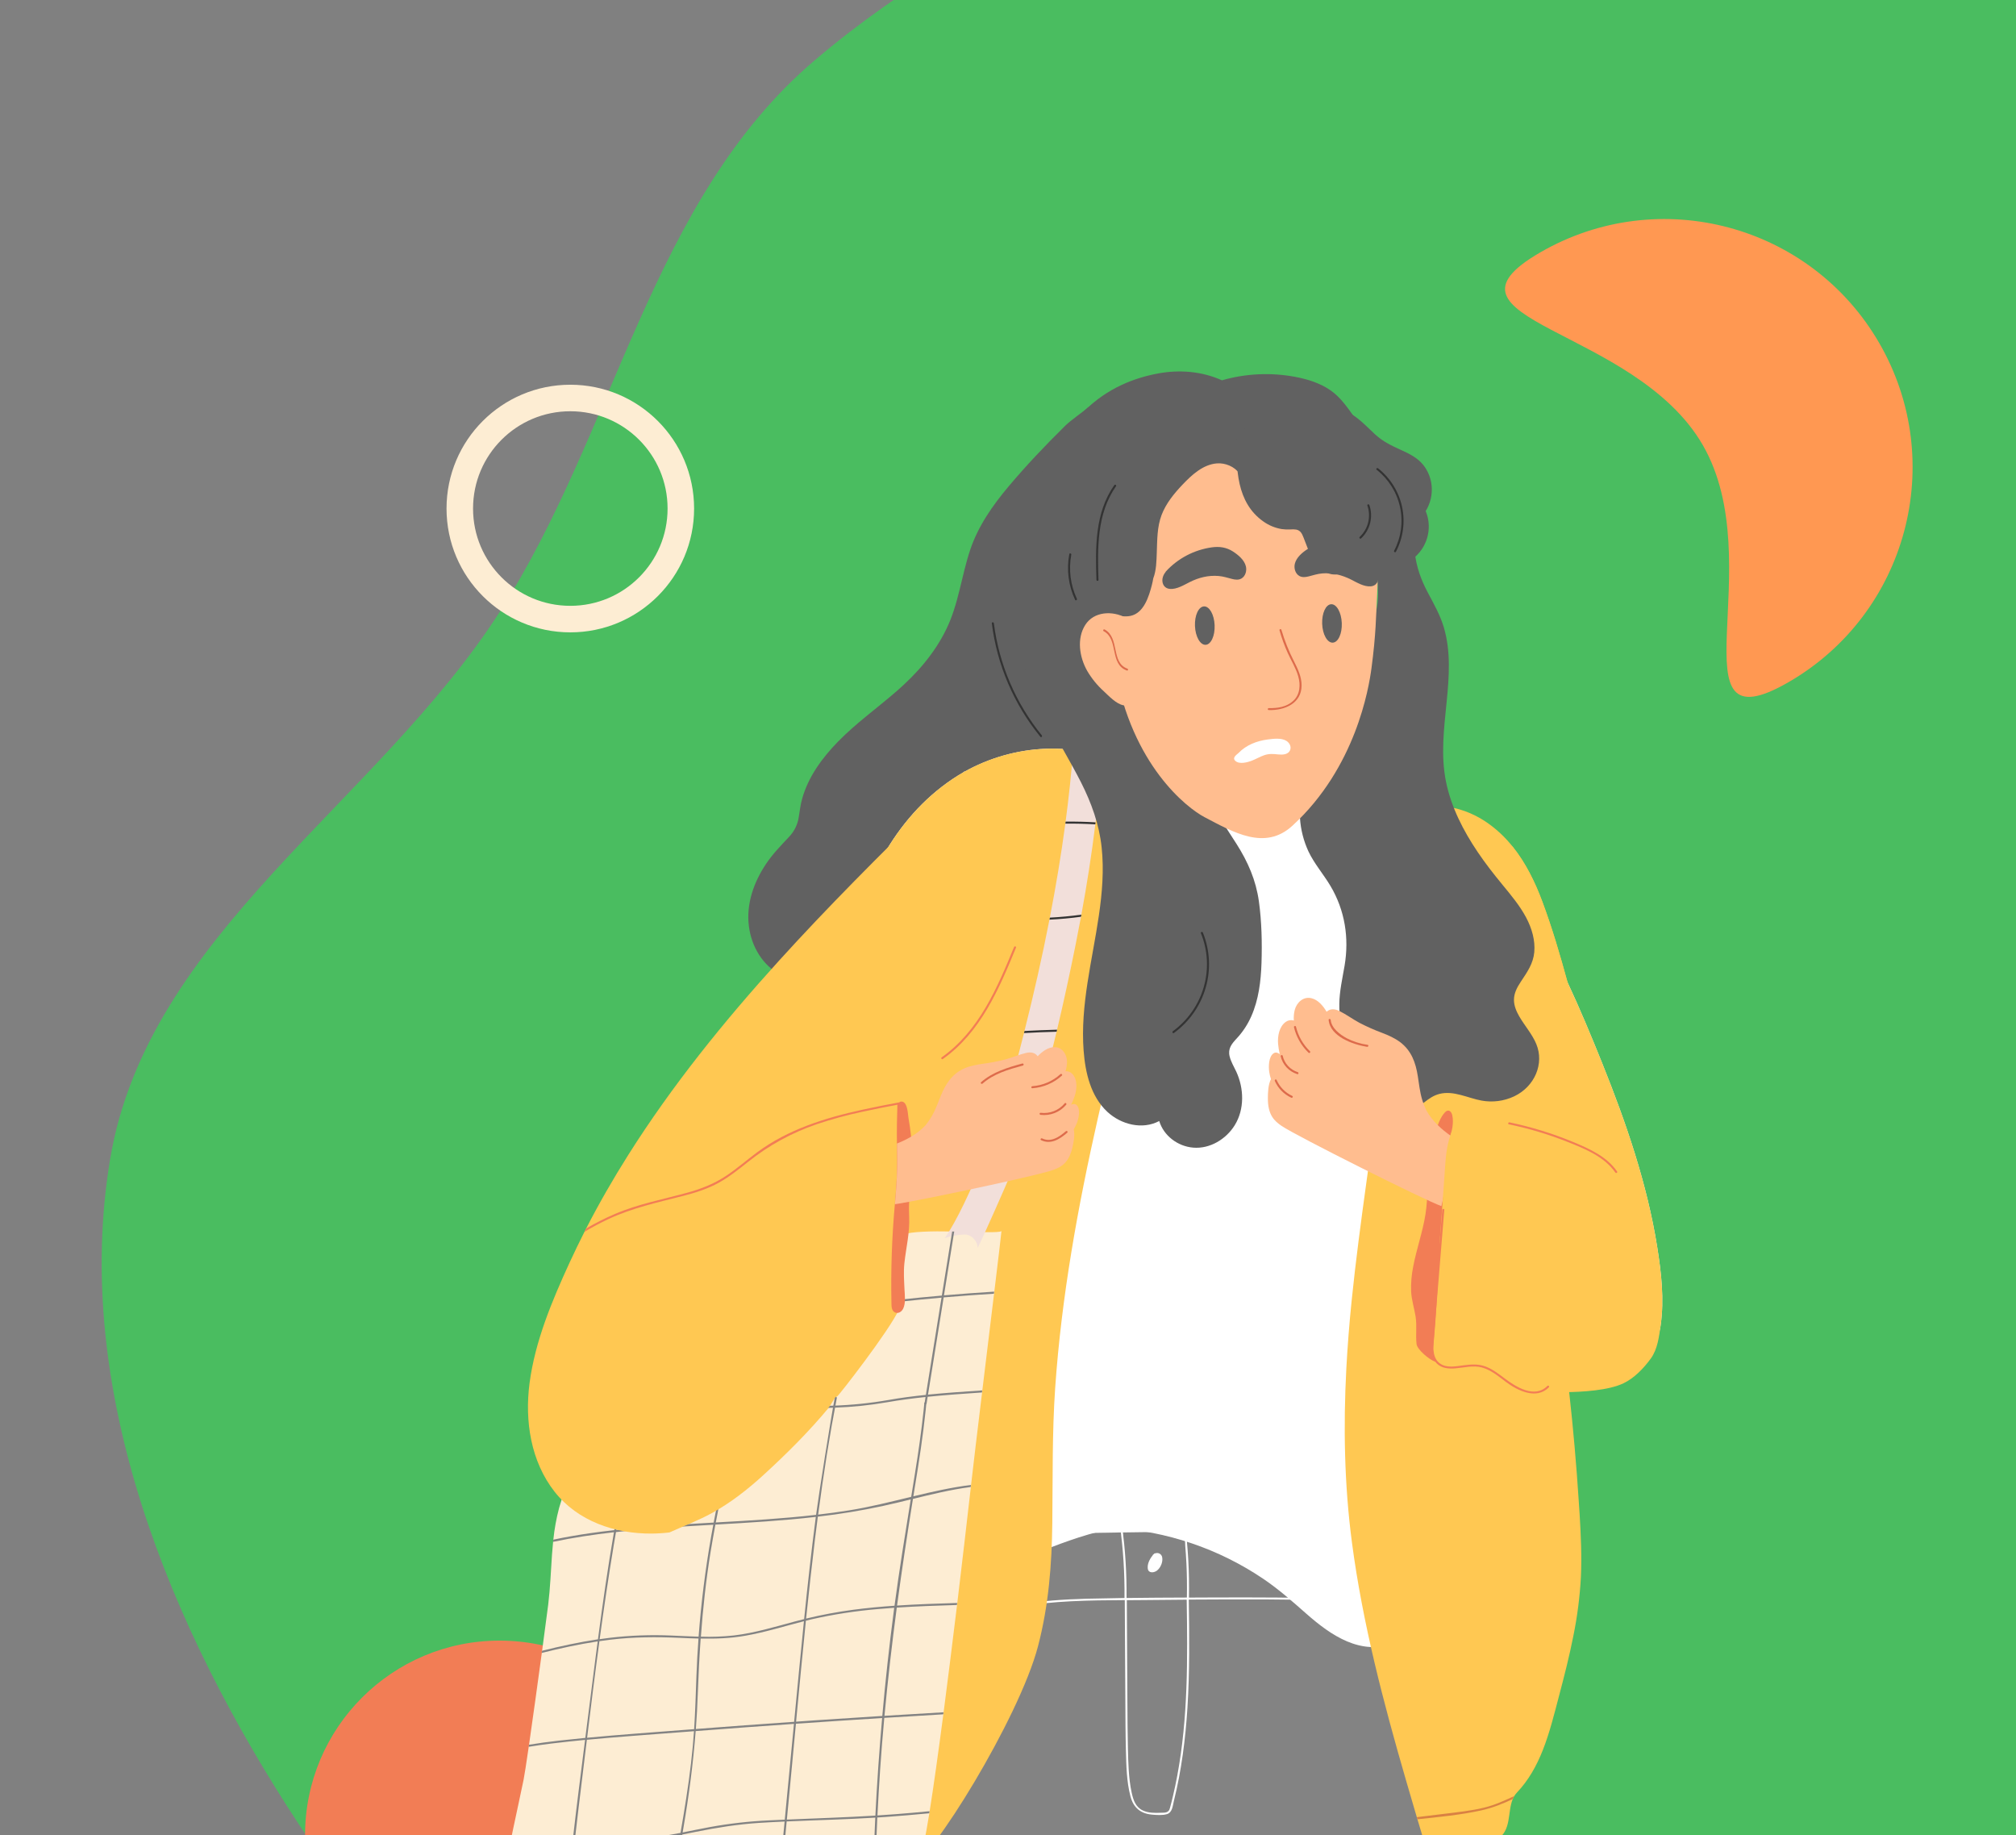
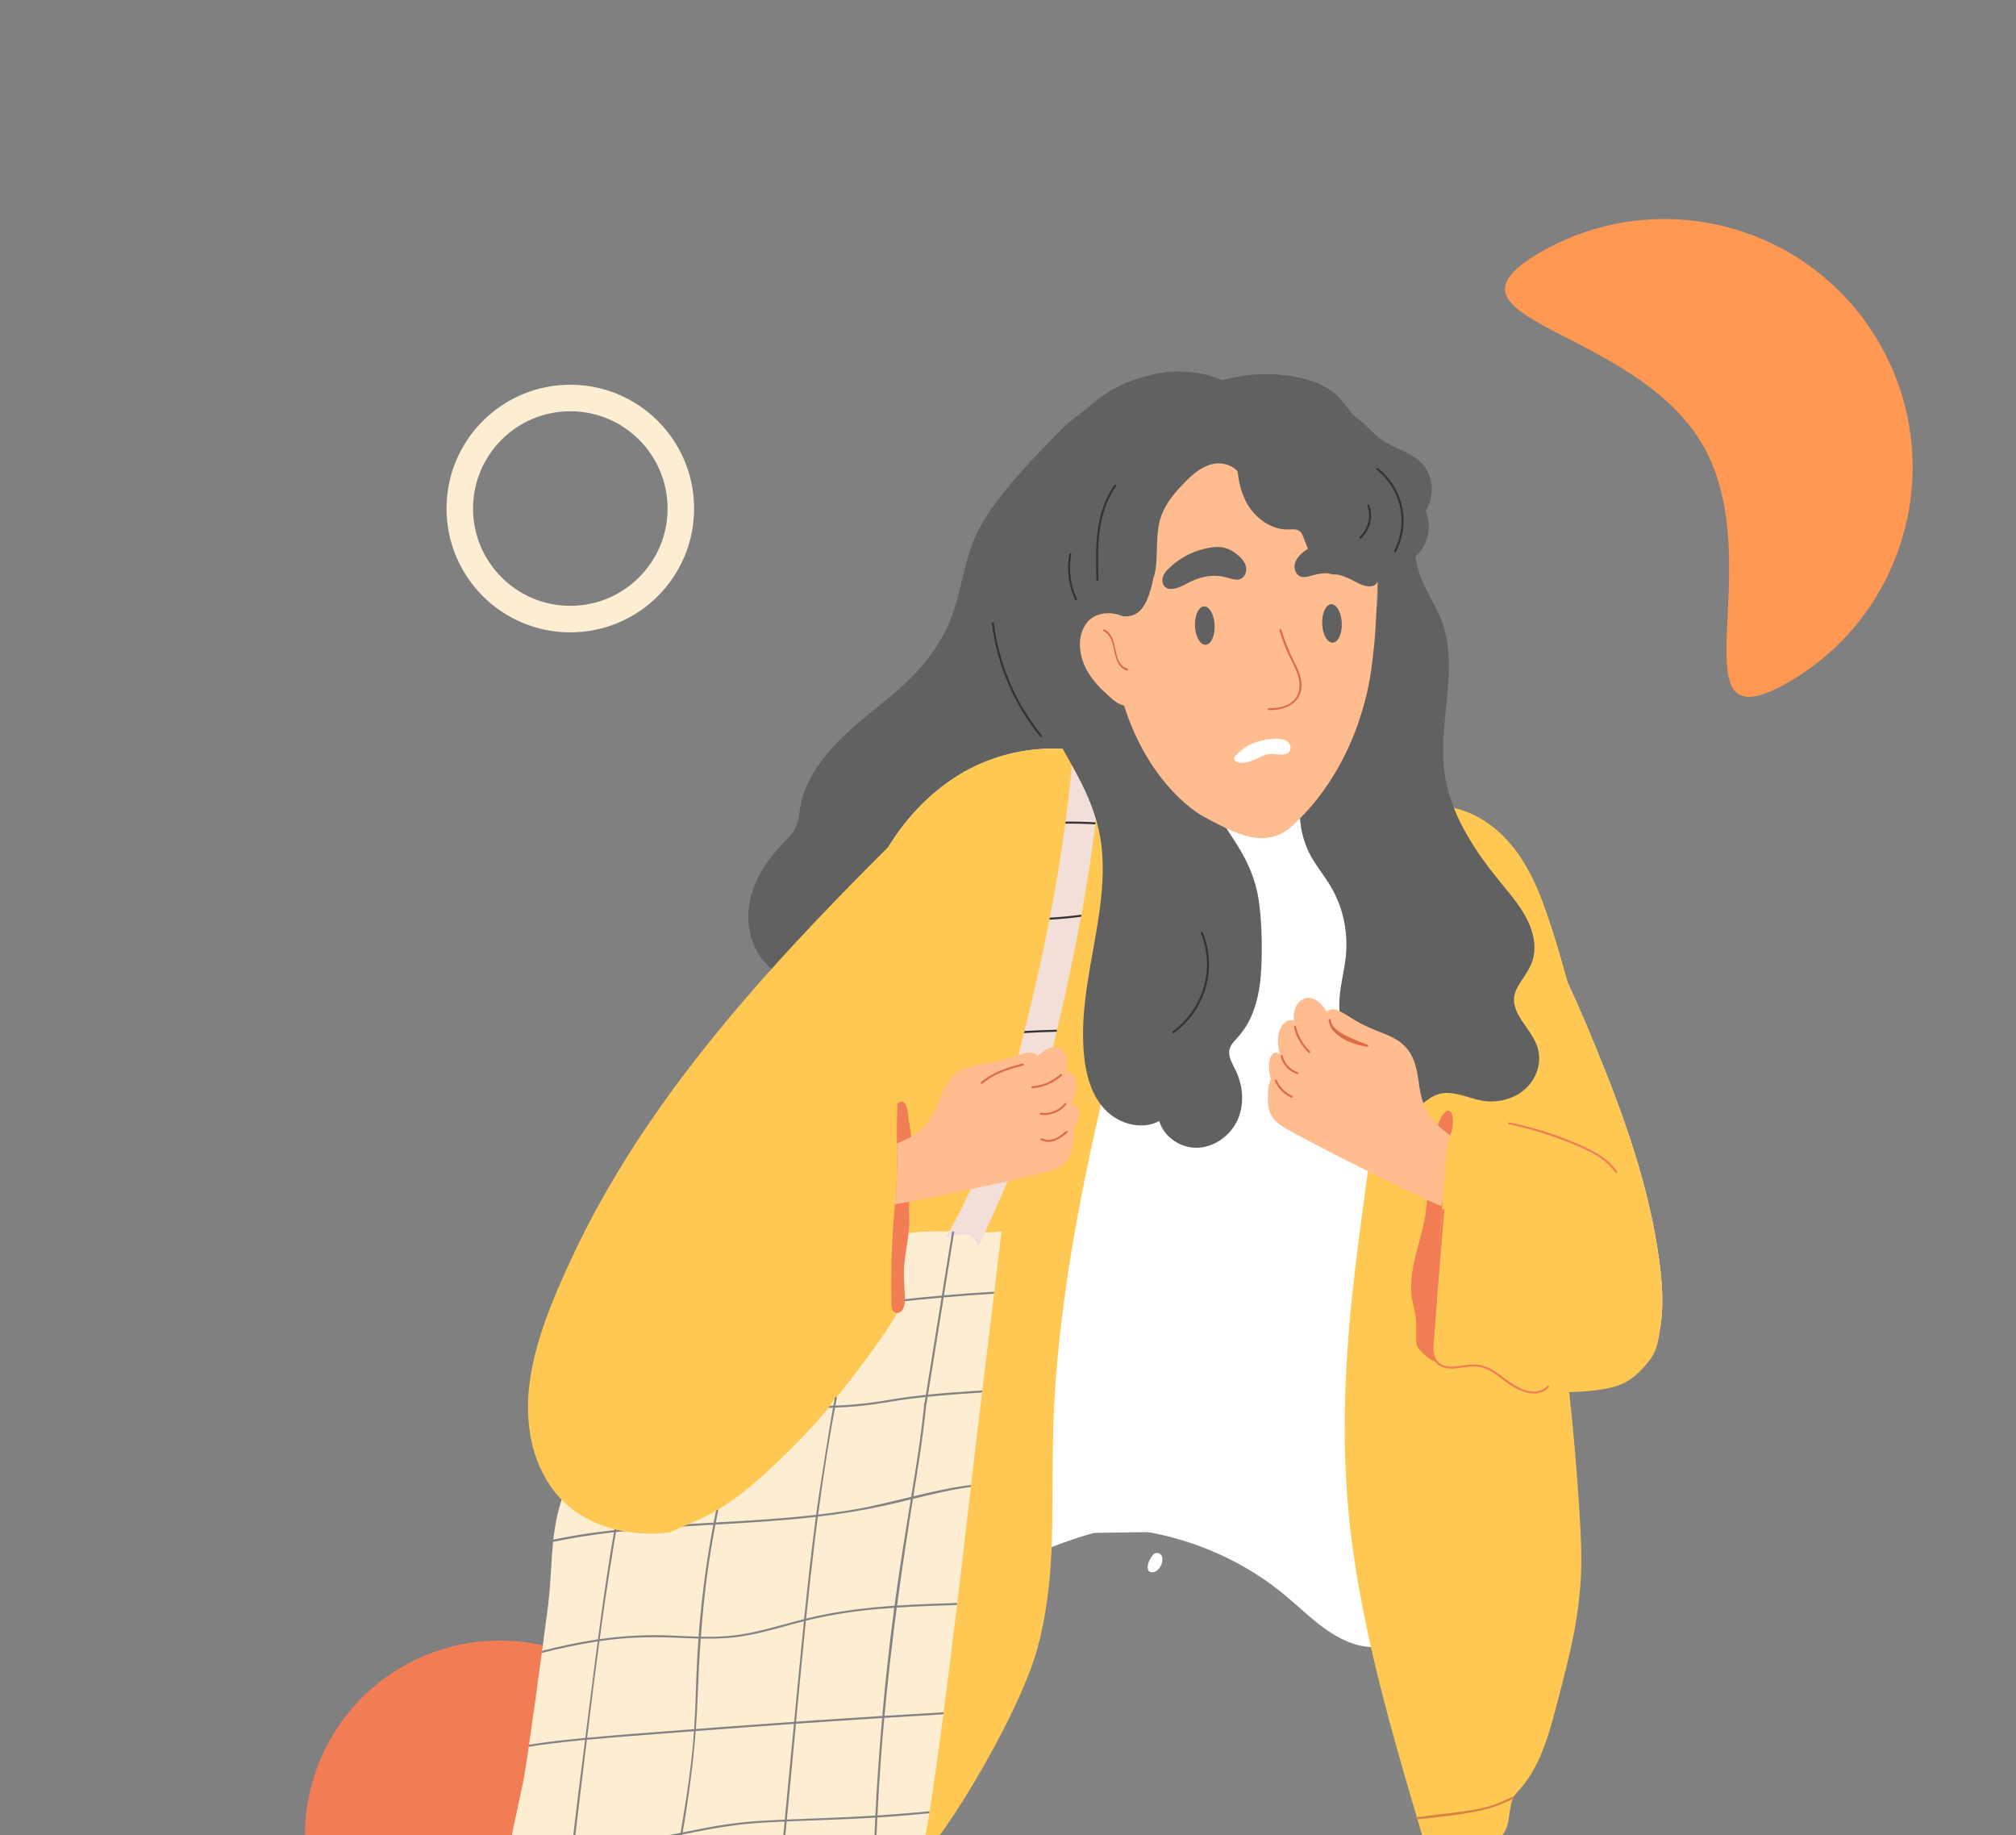
<svg xmlns="http://www.w3.org/2000/svg" width="456" height="415" viewBox="0 0 456 415" fill="none">
  <rect x="0" y="0" width="456" height="415" fill="#808080" stroke="none" />
-   <path fill-rule="evenodd" clip-rule="evenodd" d="M327.801 -44.082C383.089 -49.843 439.93 -43.025 489.665 -18.2C540.901 7.376 593.675 43.756 612.275 97.916C630.596 151.265 580.693 205.995 585.946 262.157C592.017 327.054 662.458 382.42 644.755 445.15C627.679 505.661 562.752 549.685 501.194 562.482C441.145 574.966 388.22 521.585 327.801 511.042C280.465 502.782 231.082 524.532 186.147 507.508C137.937 489.243 95.834 455.513 67.52 412.43C38.429 368.165 16.215 314.408 24.906 262.157C33.371 211.266 85.28 181.644 113.131 138.217C139.401 97.256 147.214 45.113 184.305 13.615C224.282 -20.334 275.636 -38.647 327.801 -44.082Z" fill="#4ABD60" />
  <path d="M157 415C157 439.301 137.301 459 113 459C88.7 459 69 439.301 69 415C69 390.699 88.7 371 113 371C137.301 371 157 390.699 157 415Z" fill="#F27D55" />
  <g clip-path="url(#clip0)">
    <path d="M245.039 97.21C245.487 96.176 245.914 95.134 246.321 94.085C245.758 93.655 246.592 92.638 246.18 92.064C244.848 93.251 242.226 95.007 240.966 96.252C236.505 100.654 232.158 105.21 228.124 110.008C224.51 114.307 221.249 118.969 219.455 124.316C217.452 130.292 216.835 136.557 214.044 142.285C211.359 147.792 207.375 152.336 202.761 156.342C198.387 160.14 193.638 163.532 189.58 167.676C185.981 171.354 182.801 175.681 181.419 180.689C181.054 182.015 180.9 183.356 180.681 184.708C180.444 186.408 179.674 187.992 178.48 189.237C176.643 191.206 174.788 193.091 173.291 195.333C170.498 199.485 168.745 204.435 169.394 209.465C169.989 214.08 172.52 218.439 176.812 220.562C181.591 222.927 187.326 222.377 192.311 221.037C200.047 218.954 206.932 214.531 212.004 208.386C213.742 206.301 215.325 204.087 217.183 202.103C219.071 200.052 221.362 198.404 223.917 197.261C226.432 196.139 229.093 195.363 231.574 194.155C233.891 193.026 235.877 191.492 237.389 189.403C238.931 187.268 239.932 184.792 240.738 182.309C242.585 176.614 243.871 170.41 242.6 164.469C241.47 159.169 238.407 154.582 235.901 149.853C234.508 147.227 233.274 144.514 232.582 141.619C231.87 138.519 231.651 135.329 231.93 132.162C232.927 119.467 240.106 108.606 245.039 97.21Z" fill="#616161" />
    <path d="M250.025 183.357C250.009 183.253 249.992 183.152 249.972 183.051C249.953 182.95 249.951 182.914 249.938 182.836C249.59 180.876 249.216 178.922 248.815 176.973C248.756 176.691 248.324 176.81 248.38 177.091C248.621 178.266 248.852 179.444 249.073 180.625C246.953 176.908 241.966 174.699 237.704 175.01C229.849 175.582 224.429 183.028 220.761 189.121C215.797 197.355 211.878 206.162 209.091 215.344C206.222 224.801 205.281 234.813 201.61 244.021C198.08 252.875 191.996 260.378 186.583 268.14C181.276 275.768 176.795 283.926 173.213 292.482C165.843 310.028 161.996 328.828 159.962 347.661C157.699 368.672 157.636 389.826 157.013 410.923C156.937 413.522 156.85 416.12 156.752 418.717C156.752 418.774 156.775 418.828 156.816 418.868C156.856 418.909 156.912 418.931 156.969 418.931C162.334 418.471 167.737 418.745 173.026 419.744C177.848 420.664 182.482 422.564 187.384 423.05C192.511 423.557 197.594 422.08 202.523 420.935C207.845 419.699 220.73 421.9 226.054 420.664C232.021 419.278 230.423 414.454 236.392 413.068C236.429 413.058 236.464 413.039 236.491 413.012C236.519 412.984 236.538 412.95 236.548 412.913C238.857 397.811 236.094 382.665 233.627 367.776C232.341 360.016 231.115 352.227 230.718 344.364C230.284 336.548 230.935 328.71 232.653 321.069C234.424 313.331 237.106 305.828 239.722 298.335C242.337 290.842 244.748 283.334 246.673 275.652C250.467 260.467 252.651 244.931 253.189 229.298C253.731 213.917 252.671 198.522 250.025 183.357Z" fill="#9D7372" />
    <path d="M371.734 306.397C373.867 303.409 375.111 303.304 375.628 299.654C376.456 293.778 375.772 287.794 374.842 281.971C373.706 274.843 371.949 267.83 369.811 260.939C367.674 254.048 365.13 247.221 362.426 240.496C359.949 234.342 357.401 228.208 354.586 222.194C354.352 221.678 354.11 221.166 353.867 220.655C347.924 208.178 345.133 197.957 335.492 187.969C335.072 187.747 334.631 187.566 334.176 187.427C333.34 187.128 332.258 186.765 331.378 186.453C330.542 186.165 329.886 185.916 329.793 185.822C329.94 185.768 330.092 185.716 330.244 185.658C330.509 185.559 330.394 185.129 330.125 185.228C329.908 185.314 329.675 185.394 329.445 185.473C328.637 184.654 327.814 183.846 326.984 183.051C326.767 182.851 326.458 183.167 326.665 183.363C327.447 184.113 328.218 184.874 328.978 185.643C324.261 187.337 319.425 188.685 314.509 189.678L313.64 189.852L313.143 189.946C300.986 192.244 288.511 192.36 276.313 190.288C268.477 188.945 260.975 186.464 253.437 184.055C252.331 183.709 251.23 183.358 250.127 183.014C241.846 180.45 232.858 177.907 224.093 178.814C219.879 179.244 215.719 180.646 212.58 183.53C213.349 182.365 214.111 181.202 214.885 180.037C216.043 178.289 217.21 176.545 218.384 174.804C218.404 174.77 218.414 174.732 218.413 174.693C218.413 174.654 218.402 174.616 218.381 174.583C218.36 174.549 218.331 174.522 218.296 174.505C218.261 174.487 218.221 174.479 218.182 174.481C218.145 174.481 218.109 174.49 218.077 174.508C218.044 174.526 218.017 174.551 217.997 174.582C215.495 178.308 213.015 182.048 210.558 185.802C210.26 186.209 209.986 186.633 209.737 187.07C203.12 197.211 205.531 183.56 199.805 193.448C199.725 193.581 199.649 193.718 199.573 193.858C191.179 208.732 174.616 248.668 168.727 264.703C165.777 272.682 163.289 280.822 161.274 289.081C160.261 293.255 159.388 297.457 158.655 301.687C157.914 305.954 157.271 310.263 157.217 314.601C157.113 322.184 159.096 329.999 164.976 335.235C167.402 337.385 170.38 338.956 173.628 339.409C177.801 339.996 181.934 338.739 185.74 337.157C188.399 336.055 191.021 334.858 193.606 333.565C195.084 332.836 196.549 332.073 198 331.276C208.653 325.427 218.508 318.256 227.325 309.937C228.806 308.543 230.259 307.115 231.682 305.653V305.64C238.87 313.614 248.795 319.082 259.411 321.139C265.983 322.443 272.76 322.345 279.291 320.851C287.389 318.962 294.852 315.1 301.986 310.964C302.83 310.477 303.67 309.982 304.506 309.479C311.901 305.049 319.02 300.182 325.824 294.904C329.323 299.633 333.029 301.122 337.495 305.167C341.961 309.212 347.118 312.308 353.385 313.228C354.278 313.36 355.178 313.441 356.081 313.47C360.425 313.627 364.841 312.596 368.336 309.92L371.734 306.397Z" fill="#FAF3F3" />
    <path d="M343.48 208.44C343.337 203.866 342.487 199.283 340.384 195.171C338.853 192.211 336.742 189.581 334.176 187.434C333.929 187.219 333.683 187.021 333.427 186.819C327.562 182.193 320.029 179.913 312.604 179.485C308.761 179.268 304.905 179.557 301.139 180.345C295.774 181.46 290.474 183.332 284.93 183.244C275.661 183.096 267.77 177.286 258.748 176.007C258.69 176.007 258.635 175.992 258.581 175.984C257.412 175.084 256.178 174.27 254.888 173.548C243.701 167.253 229.3 168.267 218.178 174.505C218.115 174.535 218.056 174.571 217.993 174.606C217.113 175.109 216.252 175.643 215.411 176.207C208.79 180.661 203.642 186.658 199.805 193.448C199.725 193.581 199.649 193.718 199.573 193.858C195.481 201.241 192.92 209.549 191.692 217.809C188.755 237.626 192.542 257.519 194.757 277.204C195.906 287.417 196.297 278.025 196.137 288.303C196.113 289.743 196.087 291.179 196.058 292.623C195.65 296.647 195.131 300.659 194.501 304.66C193.311 312.222 191.414 319.889 192.298 327.588C192.521 329.618 192.958 331.619 193.602 333.559C193.987 334.701 194.463 335.812 195.027 336.88C195.179 337.172 195.342 337.458 195.515 337.739C197.155 340.446 199.451 342.554 201.702 344.802C202.57 345.677 203.384 346.602 204.141 347.573C207.124 356.147 210.462 364.628 213.238 373.243C213.952 375.461 214.624 377.69 215.252 379.93C215.266 379.977 215.294 380.018 215.333 380.047C215.372 380.077 215.42 380.093 215.469 380.093C231.859 379.788 248.249 379.562 264.639 379.414C281.033 379.272 274.299 378.984 290.691 379.014C299.905 379.027 309.121 379.065 318.339 379.128C318.373 379.128 318.407 379.119 318.437 379.104C318.468 379.089 318.494 379.067 318.515 379.04C318.536 379.013 318.551 378.982 318.558 378.949C318.565 378.916 318.564 378.882 318.556 378.849C316.588 367.82 314.477 356.809 312.702 345.748C313.136 344.991 313.597 344.243 314.046 343.511C315.515 343.061 317.025 342.732 318.417 342.419C322.863 341.404 327.19 339.915 329.352 335.607C331.791 330.734 330.942 325.12 332.363 319.996C333.481 315.964 335.901 312.488 337.576 308.682C338.064 307.604 338.466 306.491 338.779 305.352C338.801 305.264 342.283 249.848 341.82 239.064C341.586 233.831 341.933 228.661 342.489 223.46C343.032 218.477 343.638 213.467 343.48 208.44Z" fill="white" />
    <path d="M330.837 420.446C326.276 406.155 318.89 373.643 315.554 358.891C314.614 354.736 313.724 350.568 312.884 346.388C312.877 346.344 312.855 346.304 312.822 346.273C312.789 346.243 312.747 346.224 312.702 346.221C308.985 345.905 288.445 346.087 268.263 346.35H267.811L253.993 346.543C253.839 346.543 253.68 346.543 253.526 346.543C242.355 346.709 232.797 346.865 228.368 346.934C220.665 347.047 212.964 347.161 205.264 347.274C205.223 347.169 205.186 347.059 205.145 346.951C205.036 346.689 204.693 346.911 204.799 347.166C204.836 347.263 204.873 347.36 204.912 347.457C204.904 347.485 204.904 347.516 204.912 347.545C205.307 349.066 205.727 350.579 206.172 352.082C207.475 359.712 205.446 367.837 204.484 375.375C203.219 385.312 202.942 395.348 203.654 405.338C204.05 410.815 204.567 416.412 206.213 421.63C206.237 421.719 206.315 421.807 206.404 421.796C211.487 421.267 274.371 420.347 295.357 420.328C307.126 420.319 318.889 420.463 330.646 420.758C330.809 420.777 330.887 420.599 330.837 420.446Z" fill="#838383" />
    <path d="M246.043 170.166C243.602 169.619 241.11 169.325 238.607 169.291C231.451 169.211 224.4 171.006 218.171 174.492C218.134 174.492 218.098 174.502 218.066 174.519C218.033 174.537 218.006 174.563 217.987 174.593C217.106 175.096 216.245 175.63 215.404 176.195C208.789 180.661 203.641 186.658 199.805 193.448C199.725 193.581 199.649 193.719 199.573 193.859C191.179 208.732 174.616 248.668 168.727 264.703C165.777 272.683 163.289 280.822 161.274 289.082C160.261 293.256 159.388 297.458 158.655 301.688C157.914 305.954 157.271 310.264 157.217 314.601C157.113 322.185 159.096 330 164.976 335.236C167.402 337.385 170.38 338.956 173.628 339.41C177.801 339.997 181.934 338.739 185.74 337.157C188.399 336.055 191.021 334.858 193.606 333.566C193.991 334.708 194.468 335.819 195.031 336.886C195.183 337.179 195.346 337.465 195.519 337.746C195.902 336.76 196.28 335.773 196.662 334.78C197.109 333.615 197.555 332.452 198 331.283C200.947 323.568 203.838 315.834 206.674 308.082C209.037 301.574 211.332 295.045 213.557 288.497C213.612 288.344 213.666 288.194 213.714 288.043C216.168 280.774 218.504 273.47 220.719 266.132C221.936 262.083 223.105 258.018 224.227 253.939C226.738 244.799 229.006 235.591 230.935 226.315C231.042 225.799 231.152 225.279 231.252 224.758C232.102 220.612 232.879 216.447 233.859 212.326C234.389 210.084 234.978 207.858 235.668 205.663C236.333 203.561 236.972 201.16 238.162 199.279C238.175 199.262 238.186 199.241 238.199 199.224C239.57 197.093 242.255 196.578 244.525 195.812C244.974 195.662 245.417 195.511 245.867 195.363L250.127 193.932C249.18 196.528 248.093 199.071 246.868 201.551C246.738 201.805 247.129 202.033 247.255 201.766C248.543 199.158 249.681 196.481 250.665 193.747L251.41 193.493C251.68 193.403 251.563 192.973 251.289 193.063L250.854 193.212C251.906 190.219 252.768 187.164 253.437 184.066C253.958 181.626 254.354 179.162 254.623 176.683C254.74 175.647 254.84 174.593 254.888 173.536C252.124 171.987 249.143 170.851 246.043 170.166Z" fill="#FFC852" />
-     <path d="M303.162 361.488C293.543 361.254 283.92 361.209 274.295 361.25L268.928 361.274C268.98 358.411 268.938 355.548 268.776 352.689C268.694 351.286 268.589 349.882 268.458 348.478C268.393 347.818 268.402 347.055 268.263 346.35H267.811C268.063 347.375 268.011 348.659 268.091 349.574C268.201 350.898 268.29 352.228 268.356 353.564C268.482 356.128 268.511 358.696 268.463 361.265C263.914 361.282 259.366 361.306 254.817 361.366C254.834 358.617 254.769 355.874 254.6 353.132C254.516 351.785 254.407 350.439 254.274 349.095C254.189 348.248 254.057 347.393 254 346.537C253.846 346.537 253.687 346.537 253.533 346.537C253.594 347.315 253.707 348.093 253.785 348.861C253.93 350.279 254.047 351.7 254.135 353.123C254.311 355.866 254.376 358.615 254.352 361.362C251.502 361.403 248.653 361.458 245.804 361.527C240.591 361.669 235.36 362.019 230.217 362.935C229.923 362.991 230.049 363.432 230.343 363.382C238.273 361.97 246.367 361.895 254.413 361.845C254.456 369.375 254.5 376.903 254.543 384.429C254.563 388.208 254.571 391.991 254.669 395.769C254.763 399.254 254.813 402.839 255.701 406.231C256.353 408.735 257.943 410.121 260.567 410.351C261.609 410.443 262.967 410.549 263.973 410.235C265.196 409.848 265.257 408.322 265.522 407.262C267.242 400.341 268.143 393.244 268.591 386.138C269.097 378.009 269.025 369.863 268.889 361.725C274.924 361.679 280.962 361.668 287 361.693C292.388 361.726 297.775 361.804 303.164 361.927C303.459 361.961 303.459 361.497 303.162 361.488ZM266.267 401.637C265.989 403.133 265.674 404.621 265.324 406.102C265.141 406.88 264.961 407.662 264.742 408.429C264.57 409.033 264.551 409.549 263.845 409.811C263.486 409.945 262.976 409.912 262.593 409.93C261.225 409.994 259.746 409.998 258.481 409.405C256.839 408.638 256.322 406.998 255.97 405.369C255.262 402.082 255.206 398.682 255.123 395.339C255.038 391.862 255.025 388.386 255.006 384.906C254.964 377.224 254.92 369.543 254.876 361.862C256.118 361.862 257.357 361.853 258.592 361.835C261.872 361.802 265.149 361.772 268.421 361.746C268.626 375.058 268.743 388.496 266.267 401.637Z" fill="white" />
    <path d="M336.329 299.113C334.19 299.426 332.043 300.075 329.976 300.695C325.891 301.935 321.909 303.487 318.067 305.337C310.113 309.133 302.721 313.997 295.678 319.248C291.884 322.077 288.182 325.03 284.342 327.801C280.582 330.515 276.646 333.262 272.312 335.01C270.072 335.91 267.698 336.44 265.285 336.581C262.995 336.725 260.751 336.847 258.503 337.338C254.404 338.236 250.407 339.715 246.467 341.185C241.788 339.414 236.277 339.629 231.37 340.252C226.915 340.82 222.464 341.619 217.965 341.441C213.867 341.27 209.824 340.433 206.001 338.963C205.703 338.846 205.41 338.72 205.115 338.597L204.383 338.782C203.929 338.167 203.468 337.559 202.992 336.959C201.922 335.601 200.802 334.281 199.632 333C198.624 331.893 197.601 330.73 196.328 329.911C194.547 328.761 191.269 328.327 190.22 330.696C189.729 331.801 190.348 332.845 190.952 333.752C191.907 335.178 192.699 336.704 193.315 338.303C194.299 340.921 194.781 343.698 194.736 346.492C194.638 347.27 194.584 348.053 194.575 348.837C194.54 349.125 194.512 349.411 194.466 349.697C194.458 349.748 194.467 349.8 194.492 349.845C194.516 349.891 194.556 349.927 194.603 349.948C194.648 350.801 194.772 351.649 194.972 352.48C196.041 356.809 199.395 359.788 203.931 359.96C208.955 360.158 214.223 358.694 218.954 357.166C223.95 355.554 228.792 353.497 233.655 351.524C239.112 349.31 244.629 347.199 250.394 345.916C250.443 345.907 250.487 345.88 250.516 345.839C250.545 345.799 250.558 345.75 250.551 345.701L251.637 345.505C263.862 346.224 275.66 350.214 285.771 357.05C289.275 359.414 292.392 362.208 295.557 364.985C301.063 369.826 307.743 374.419 315.398 371.616C322.931 368.859 326.765 361.039 326.402 353.404C326.291 351.04 325.533 348.676 326.213 346.337C326.837 344.188 328.281 342.316 329.326 340.349C331.344 336.557 332.736 332.467 333.757 328.312C335.91 319.558 336.742 310.472 337.948 301.554C338.121 300.174 338.084 298.852 336.329 299.113Z" fill="white" />
    <path d="M357.1 339.474C356.57 331.267 355.851 323.077 354.945 314.902C354.903 314.539 354.862 314.175 354.819 313.81C352.805 295.929 366.885 274.248 363.112 256.649C361.173 247.608 359.001 238.617 356.596 229.676C355.929 227.187 355.26 224.687 354.58 222.194C352.892 216.012 351.078 209.841 348.845 203.857C347.214 199.466 345.107 195.167 342.192 191.513C340.391 189.217 338.223 187.229 335.773 185.626C330.234 182.049 322.768 180.762 317.07 184.738C316.184 185.347 315.396 186.084 314.731 186.924C314.687 186.494 314.65 186.045 314.609 185.602C314.581 185.323 314.129 185.316 314.157 185.602C314.222 186.228 314.27 186.849 314.324 187.472C313.513 188.656 312.998 190.014 312.823 191.433C312.786 191.715 313.236 191.715 313.273 191.433C313.337 190.9 313.457 190.374 313.631 189.864C313.823 189.285 314.078 188.728 314.39 188.203C314.433 188.699 314.474 189.198 314.507 189.69C315.775 206.419 314.637 223.221 312.702 239.866C310.59 257.99 307.575 276.01 305.725 294.166C305.203 299.272 304.804 304.379 304.526 309.487C303.837 322.599 304.069 335.71 305.794 348.798C308.203 367.094 312.915 384.992 318.056 402.694C318.856 405.445 319.66 408.193 320.47 410.937C320.515 411.094 320.563 411.255 320.613 411.412C321.06 412.93 321.515 414.448 321.977 415.967C322.759 418.546 324.069 421.886 327.303 421.886C329.208 421.886 330.916 420.736 332.471 419.778L338.553 416.051C341.972 413.953 340.921 409.817 342.168 406.845C342.264 406.61 342.377 406.382 342.507 406.163C342.681 405.875 342.885 405.605 343.117 405.359C345.745 402.602 347.596 399.255 348.982 395.734C350.522 391.814 351.534 387.7 352.605 383.631C353.804 379.096 354.973 374.546 355.879 369.942C356.772 365.558 357.342 361.115 357.586 356.65C357.803 351.951 357.586 347.244 357.304 342.547C357.23 341.518 357.169 340.497 357.1 339.474Z" fill="#FFC852" />
    <path d="M197.757 335.328H197.539C197.48 335.328 197.422 335.351 197.38 335.393C197.338 335.435 197.314 335.491 197.314 335.55C197.314 335.609 197.338 335.666 197.38 335.707C197.422 335.749 197.48 335.773 197.539 335.773H197.757C197.816 335.773 197.873 335.749 197.915 335.707C197.958 335.666 197.981 335.609 197.981 335.55C197.981 335.491 197.958 335.435 197.915 335.393C197.873 335.351 197.816 335.328 197.757 335.328Z" fill="#7D4A4A" />
    <path d="M257.469 183.021C258.062 181.353 257.347 179.322 256.089 177.994C253.526 175.285 249.442 176.291 246.547 177.89C242.73 179.995 239.346 183.124 236.322 186.209C233.327 189.304 230.56 192.608 228.044 196.096C222.687 203.421 218.013 211.262 213.46 219.095C208.72 227.248 204.269 235.559 200.107 244.028C191.961 260.668 185.052 277.932 179.942 295.727C174.868 313.393 171.582 331.597 170.719 349.957C170.264 359.146 170.46 368.355 171.306 377.516C172.027 385.08 173.398 392.674 176.169 399.786C178.798 406.538 179.801 417.412 185.627 421.887C188.72 424.268 202.136 421.994 206.213 421.672C210.193 421.347 230.527 388.622 234.799 372.235C237.189 363.115 237.917 353.791 238.023 344.398C238.14 334.189 237.969 324.011 238.675 313.815C240.098 293.249 243.79 272.905 248.337 252.812C252.753 233.3 258.301 213.667 258.133 193.51C258.107 190.004 257.885 186.503 257.469 183.021Z" fill="#FFC852" />
    <path d="M352.977 274.418C353.587 287.628 352.701 301.666 354.013 314.827C357.888 314.762 363.788 314.457 367.25 312.794C369.679 311.626 371.797 309.406 373.385 307.229C374.938 305.099 375.259 302.268 375.629 299.654C376.456 293.778 375.772 287.794 374.842 281.971C373.706 274.844 371.949 267.83 369.811 260.939C367.674 254.048 365.13 247.222 362.426 240.496C359.95 234.342 357.402 228.208 354.586 222.194C352.896 216.01 351.087 209.841 348.854 203.857C347.214 199.466 345.107 195.167 342.192 191.513C341.284 190.727 340.354 189.964 339.392 189.228C338.188 188.304 336.935 187.442 335.653 186.628C335.675 186.6 335.689 186.567 335.695 186.532C335.701 186.498 335.698 186.462 335.686 186.429C335.675 186.395 335.656 186.365 335.63 186.341C335.604 186.317 335.573 186.3 335.538 186.29C335.321 186.239 335.119 186.198 334.913 186.166C334.155 185.699 333.392 185.246 332.604 184.824C332.352 184.687 332.128 185.069 332.386 185.207C332.899 185.486 333.396 185.774 333.907 186.067C333.053 186.052 332.203 186.186 331.396 186.462C328.592 187.414 326.309 189.938 325.272 192.721C323.317 197.981 325.976 203.728 328.731 208.178C334.732 217.891 342.526 226.46 347.464 236.818C350.175 242.495 351.619 248.457 352.141 254.701C352.668 261.246 352.673 267.852 352.977 274.418Z" fill="#FFC852" />
    <path d="M215.836 278.482C215.684 278.482 215.525 278.482 215.371 278.482C210.831 278.403 206.185 278.459 204.163 279.204C204.032 279.25 203.654 289.339 203.459 293.908C203.459 294.07 203.446 294.227 203.441 294.373C203.394 295.424 203.363 296.092 203.348 296.118C201.061 301.062 189.789 315.48 189.431 315.716C185.909 318.021 179.951 315.583 172.068 318.44C171.905 318.5 169.924 334.13 165.634 333.041C165.176 332.913 164.706 332.831 164.231 332.796C164.073 332.78 163.913 332.78 163.755 332.796C163.301 332.843 163.123 333.01 163.082 333.21C162.769 332.662 162.091 331.658 160.71 329.933C156.202 324.29 157.682 314.137 159.385 307.224C161.057 300.436 163.11 293.734 165.063 287.02L171.132 266.097C173.337 258.499 177.431 242.787 177.431 242.772C171.705 242.892 161.546 242.155 160.271 247.716C159.554 250.837 143.167 305.836 139.865 312.578C136.731 318.99 133.046 325.124 130.018 331.588C128.564 334.621 127.375 337.772 126.463 341.006C125.839 343.361 125.404 345.761 125.159 348.183C125.142 348.349 125.122 348.514 125.105 348.68C125.007 349.636 124.927 350.599 124.857 351.566C124.592 355.33 124.458 359.089 124.001 362.851C123.849 364.093 123.308 368.19 122.616 373.312C122.592 373.473 122.57 373.639 122.55 373.8C121.658 380.396 120.528 388.56 119.661 394.557C119.64 394.713 119.616 394.87 119.592 395.023C119.057 398.713 118.625 401.512 118.425 402.492C117.663 406.219 116.824 409.94 116.049 413.669C115.94 414.189 115.832 414.709 115.727 415.234C115.704 415.358 115.68 415.483 115.658 415.612C115.113 418.406 114.728 421.263 115.295 424.066C115.793 426.514 117.126 428.904 119.24 430.336C120.161 430.961 123.695 431.086 128.161 430.957L128.635 430.942C136.574 430.69 147.198 429.676 151.413 429.222C151.584 429.205 151.743 429.186 151.89 429.173C152.038 429.16 152.231 429.136 152.375 429.117C157.729 428.5 166.957 427.827 176.028 427.124C176.184 427.124 176.343 427.101 176.502 427.092C184.656 426.447 192.628 425.802 197.47 425.121L197.568 425.108L197.93 425.052C201.99 424.442 205.533 423 208.14 419.696C208.596 419.116 209.322 415.554 210.201 410.062C210.227 409.905 210.251 409.755 210.275 409.594C211.185 403.891 212.252 396.218 213.373 387.685C213.39 387.528 213.41 387.378 213.434 387.221C214.433 379.539 215.475 371.186 216.475 362.96C216.492 362.808 216.512 362.653 216.531 362.5C217.652 353.193 218.703 344.067 219.596 336.278C219.609 336.121 219.629 335.964 219.646 335.809C220.126 331.56 221.084 323.579 222.14 314.895C222.153 314.738 222.172 314.581 222.192 314.425C223.098 306.988 224.06 299.071 224.846 292.559C224.866 292.402 224.883 292.249 224.903 292.094C225.852 284.279 226.53 278.594 226.521 278.396C226.011 278.833 221.06 278.579 215.836 278.482Z" fill="#FDEDD3" />
    <path d="M327.77 257.515C328.437 255.914 328.857 253.966 328.5 252.232C328.311 251.308 327.616 250.727 326.856 251.516C325.746 252.683 325.16 254.508 324.714 256.008C324.119 258.033 323.667 260.097 323.361 262.184C322.744 266.304 323.079 270.487 322.429 274.592C321.795 278.614 320.394 282.465 319.644 286.463C319.272 288.302 319.118 290.178 319.184 292.052C319.282 294.001 319.894 295.824 320.198 297.739C320.524 299.807 320.172 301.905 320.415 303.972C320.557 305.159 323.194 307.396 324.512 307.889C325.64 308.318 323.861 306.921 323.997 306.04C324.295 303.931 324.432 301.791 324.608 299.669C324.979 295.235 325.381 285.576 325.911 281.156C326.498 276.239 327.414 276.625 327.649 271.667C327.866 266.988 327.649 262.304 327.397 257.629C327.428 257.648 327.464 257.661 327.5 257.666C327.537 257.671 327.575 257.667 327.61 257.657C327.645 257.646 327.678 257.628 327.706 257.603C327.734 257.579 327.756 257.549 327.77 257.515Z" fill="#F27D55" />
    <path d="M249.155 172.573C248.811 177.048 248.364 181.511 247.815 185.962C247.796 186.114 247.778 186.267 247.754 186.417C246.912 193.252 245.843 200.06 244.6 206.837C244.572 206.998 244.539 207.155 244.513 207.312C244.107 209.493 243.686 211.668 243.251 213.837C241.972 220.185 240.606 226.536 239.102 232.851L238.992 233.311C237.521 239.465 235.922 245.578 234.139 251.624C232.434 257.427 221.699 281.301 221.14 282.176C221.093 280.626 219.715 279.123 218.065 279.166C216.574 279.225 215.102 279.505 213.696 279.998C219.066 272.224 226.773 252.024 229.208 242.884C230.032 239.799 230.834 236.708 231.613 233.61C231.654 233.455 231.691 233.298 231.728 233.141C233.822 224.801 235.729 216.41 237.376 207.965C237.408 207.813 237.436 207.658 237.465 207.505C238.831 200.453 240.017 193.366 240.971 186.25C240.994 186.095 241.012 185.942 241.031 185.79C241.755 180.304 242.34 174.801 242.784 169.28C243.522 169.575 244.235 169.928 244.915 170.336C246.287 171.156 247.702 171.903 249.155 172.573Z" fill="#F2DFDA" />
    <path d="M284.754 203.859C284.089 199.062 282.29 194.935 279.703 190.864C278.415 188.837 277.055 186.851 275.887 184.751C274.634 182.468 273.652 180.049 272.961 177.542C270.55 169.015 270.304 158.696 264.055 151.889C263.016 146.15 261.576 140.456 258.611 135.384C255.201 129.587 250.077 124.965 243.929 122.139C243.677 122.023 243.399 121.9 243.104 121.776C242.745 121.935 242.389 122.098 242.039 122.274C240.319 123.145 238.201 124.639 236.083 125.389C232.232 133.086 229.74 139.7 231.243 148.173C232.981 157.929 240.095 168.199 244.494 176.874C246.855 181.527 248.621 186.393 249.177 191.593C249.735 196.751 249.297 201.959 248.549 207.068C247.072 217.186 244.322 227.309 245.106 237.609C245.48 242.534 246.707 247.959 250.507 251.456C253.589 254.293 258.377 255.54 262.206 253.504C263.218 256.838 266.396 259.237 269.891 259.523C273.686 259.841 277.349 257.588 279.288 254.45C281.532 250.811 281.385 246.132 279.632 242.336C279.108 241.201 278.426 240.111 278.133 238.897C277.698 237.128 278.591 236.053 279.734 234.83C281.109 233.352 282.225 231.657 283.033 229.813C284.704 226.035 285.205 221.861 285.34 217.777C285.488 213.173 285.384 208.431 284.754 203.859Z" fill="#616161" />
    <path d="M347.497 236.098C346.565 233.833 344.84 231.935 343.619 229.801C342.968 228.668 342.459 227.436 342.444 226.147C342.427 224.627 343.148 223.275 343.997 221.998C345.435 219.834 346.797 217.914 347.038 215.335C347.284 212.623 346.482 209.904 345.188 207.468C343.75 204.766 341.725 202.363 339.757 199.965C337.826 197.62 335.967 195.236 334.279 192.736C330.957 187.831 328.255 182.516 327.087 176.848C325.848 170.853 326.62 164.753 327.215 158.737C327.771 153.116 328.214 147.332 326.563 141.815C325.751 139.083 324.33 136.585 322.979 134.045C321.406 131.083 320.372 128.202 320.012 124.931C319.506 120.469 319.115 114.343 313.712 112.25C311.703 111.471 309.535 111.923 308.786 113.885C307.938 116.095 308.825 118.717 309.337 120.899C310.675 126.612 312.596 132.531 311.249 138.393C310.691 140.839 309.62 143.242 307.871 145.209C307.044 146.145 306.075 146.949 304.999 147.592C303.714 148.355 302.258 148.764 300.872 149.348C300.106 149.679 299.39 150.113 298.743 150.638C298.626 149.825 298.474 149.017 298.274 148.213C298.211 147.962 297.779 148.069 297.84 148.321C298.054 149.193 298.219 150.077 298.335 150.967C297.201 151.96 296.293 153.161 295.416 154.387C295.259 154.601 295.648 154.816 295.802 154.601C296.586 153.505 297.386 152.4 298.394 151.459C299.665 162.758 293.139 173.716 294.049 185.093C294.226 187.676 294.877 190.205 295.97 192.558C297.273 195.307 299.341 197.678 300.909 200.296C304.241 205.869 305.182 212.163 304.133 218.372C303.644 221.257 302.975 224.111 302.94 227.041C302.903 230.069 303.396 233.087 304.172 236.03C304.946 239.029 305.977 241.959 307.252 244.786C308.284 247.041 309.707 249.27 312.031 250.639C314.019 251.806 316.593 252.307 318.83 251.43C321.348 250.446 322.885 248.064 325.579 247.374C328.785 246.551 332.017 248.318 335.093 248.879C337.601 249.34 340.191 249.005 342.494 247.92C347.16 245.693 349.332 240.52 347.497 236.098Z" fill="#616161" />
    <path d="M248.943 120.125C245.109 128.099 250.724 142.644 252.229 151.22C256.048 173.002 268.419 182.671 272.444 184.783C278.961 188.199 286.114 192.433 292.324 186.735C306.648 173.587 309.606 155.665 310.212 151.13C311.259 143.306 311.231 139.308 311.492 134.446C312.046 124.108 310.623 114.986 311.144 104.645C311.166 104.215 313.557 103.244 313.533 103.669C299.197 93.496 279.213 92.735 264.442 102.457C257.764 106.86 252.409 112.964 248.943 120.125Z" fill="#FFBD8F" />
    <path d="M274.736 141.383C274.834 143.781 273.917 145.767 272.69 145.815C271.462 145.862 270.387 143.96 270.289 141.561C270.192 139.162 271.106 137.178 272.336 137.129C273.565 137.079 274.638 138.984 274.736 141.383Z" fill="#616161" />
    <path d="M303.498 140.895C303.596 143.294 302.681 145.277 301.452 145.327C300.222 145.376 299.149 143.47 299.062 141.071C298.976 138.672 299.881 136.688 301.109 136.639C302.336 136.59 303.402 138.496 303.498 140.895Z" fill="#616161" />
    <path d="M327.688 261.698C327.814 260.109 327.948 258.487 328.194 256.883C326 255.344 324.03 253.556 322.661 251.168C322.259 250.344 321.924 249.49 321.662 248.612C321.152 246.893 320.971 245.115 320.693 243.353C320.218 240.318 319.251 237.584 316.696 235.664C315.467 234.74 314.068 234.127 312.639 233.575C310.875 232.921 309.154 232.158 307.486 231.29C305.948 230.467 304.525 229.401 302.966 228.627C301.991 228.141 300.872 228.027 300.07 228.793C299.232 227.402 298.128 226.093 296.629 225.73C294.779 225.283 293.276 226.733 292.848 228.414C292.659 229.188 292.594 229.985 292.654 230.779C292.354 230.687 292.037 230.665 291.727 230.713C291.416 230.762 291.122 230.88 290.864 231.058C289.318 232.133 288.953 234.34 289.092 236.064C289.16 236.845 289.287 237.621 289.472 238.383C289.014 238.033 288.529 237.885 288.075 238.188C286.928 238.955 286.92 241.233 287.087 242.398C287.169 242.951 287.301 243.496 287.48 244.025C286.815 245.315 286.789 247.249 286.781 248.296C286.75 252.2 288.301 253.528 289.915 254.628C293.236 256.887 322.12 271.355 326.028 272.75C326.741 270.08 327.481 264.352 327.688 261.698Z" fill="#FFBD8F" />
    <path d="M355.579 259.084C353.841 255.177 349.371 257.758 346.302 256.529C343.174 255.273 341.662 251.772 338.529 250.487C335.451 249.223 332.03 250.828 330.027 253.223C327.039 256.797 327.012 261.913 326.697 266.302C326.321 271.503 325.946 276.705 325.572 281.907C325.761 282.385 325.844 282.898 325.816 283.411C325.847 283.393 325.873 283.368 325.892 283.338C325.911 283.307 325.922 283.273 325.924 283.237C325.924 283.16 325.924 283.082 325.942 283.005C327.069 283.5 328.105 284.176 329.009 285.006C330.544 286.369 331.972 287.8 333.711 288.92C336.892 290.966 341.173 292.755 344.903 291.175C348.081 289.829 350.238 286.721 351.699 283.749C353.667 279.705 355.01 275.393 355.685 270.955C356.02 268.81 356.202 266.644 356.229 264.473C356.248 262.708 356.315 260.739 355.579 259.084Z" fill="#FFC852" />
    <path d="M319.138 105.597C317.652 103.312 315.261 101.847 312.995 100.421C311.737 99.63 310.478 98.831 309.368 97.842C308.199 96.802 307.245 95.566 306.327 94.306C304.741 92.112 303.227 89.851 300.963 88.275C298.6 86.629 295.77 85.752 292.957 85.221C287.45 84.187 281.774 84.454 276.391 86.001C271.903 83.974 266.834 83.549 261.985 84.447C256.637 85.436 250.516 87.693 245.166 93.019C242.804 95.373 232.988 105.617 230.208 125.832C228.733 136.555 229.663 141.159 231.6 150.133C231.681 150.505 232.093 141.894 232.528 139.796C233.271 141.871 234.142 143.897 235.074 145.866C235.195 146.124 235.584 145.899 235.462 145.641C234.416 143.462 233.495 141.227 232.704 138.945C233.381 135.721 234.255 131.91 234.604 132.357C235.358 133.318 236.905 134.036 237.237 135.242C237.231 135.268 237.229 135.294 237.233 135.321C237.237 135.347 237.247 135.372 237.261 135.394V135.416C237.31 135.699 237.294 135.989 237.213 136.265C237.197 136.322 237.205 136.383 237.235 136.434C237.264 136.486 237.313 136.523 237.371 136.539C237.428 136.555 237.49 136.547 237.542 136.518C237.594 136.489 237.632 136.44 237.648 136.383C237.672 136.301 237.682 136.224 237.698 136.145C238.336 137.219 238.976 138.294 239.616 139.369C240.285 140.495 240.882 141.746 241.714 142.767C242.731 144.007 244.292 144.162 245.24 142.767C245.726 142.058 245.974 141.2 246.26 140.403C246.547 139.605 247.003 140.052 247.494 139.414C248.911 139.569 250.214 138.646 251.622 138.947C252.951 139.233 254.363 139.566 255.723 139.272C258.751 138.627 259.874 134.868 260.543 132.291C260.671 131.79 260.773 131.289 260.858 130.786C261.566 128.985 261.585 126.758 261.653 124.983C261.761 122.118 261.709 119.179 262.739 116.46C263.732 113.853 265.539 111.635 267.448 109.625C269.516 107.45 272.069 105.045 275.24 104.791C277.138 104.639 279.248 105.509 280.314 107.061C280.342 107.061 280.369 107.061 280.399 107.061C280.729 107.053 281.054 107.152 281.322 107.343C283.555 106.648 285.94 106.764 288.258 107.113C290.956 107.519 293.632 108.101 296.31 108.617L300.194 109.359C300.72 109.458 301.252 109.574 301.787 109.698C304.065 113.182 308.501 114.857 312.761 114.552C315.044 114.386 317.72 113.799 319.277 111.972C320.876 110.1 320.385 107.523 319.138 105.597Z" fill="#616161" />
    <path d="M206.595 338.369C206.697 337.725 206.795 337.106 206.897 336.469C207.864 330.593 208.776 324.691 209.391 318.769C209.447 318.208 209.502 317.649 209.554 317.088C209.403 317.136 209.245 317.163 209.087 317.168C209.03 317.759 208.974 318.352 208.911 318.943C208.409 323.717 207.716 328.48 206.956 333.219C206.675 334.978 206.391 336.733 206.104 338.485C201.414 339.622 196.735 340.805 191.985 341.559C189.682 341.929 187.371 342.236 185.06 342.507C185.655 337.97 186.312 333.439 187.03 328.912C187.711 324.65 188.46 320.401 189.278 316.164C189.333 315.874 188.887 315.749 188.826 316.039C187.984 320.379 185.179 338.066 184.588 342.563C177.057 343.423 169.481 343.865 161.904 344.282C162.628 340.439 163.404 336.604 164.231 332.777C165.453 327.098 166.765 321.436 168.082 315.775C168.147 315.489 167.7 315.364 167.63 315.654C166.309 321.353 164.984 327.061 163.755 332.781C162.927 336.615 162.141 340.454 161.426 344.31C154.075 344.74 146.727 345.153 139.415 345.963C141.107 336.291 143.169 326.655 145.851 317.187C145.855 317.135 145.84 317.083 145.809 317.041C145.778 316.998 145.734 316.967 145.683 316.954C145.632 316.94 145.578 316.944 145.529 316.965C145.481 316.986 145.441 317.022 145.417 317.069C142.715 326.599 140.653 336.274 138.952 346.019C137.095 346.234 135.24 346.449 133.394 346.722C130.635 347.122 127.885 347.597 125.155 348.173L125.1 348.669C129.634 347.713 134.239 347.021 138.868 346.492C137.473 354.533 136.32 362.613 135.253 370.705C130.993 371.35 126.782 372.253 122.611 373.302C122.587 373.463 122.565 373.628 122.546 373.789C126.719 372.732 130.928 371.825 135.188 371.18C135.043 372.349 134.89 373.521 134.728 374.696C133.941 380.795 133.163 386.897 132.392 393.001C130.374 393.194 128.355 393.404 126.336 393.631C124.11 393.884 121.877 394.179 119.657 394.546C119.635 394.703 119.611 394.86 119.587 395.013C121.29 394.731 123.002 394.493 124.709 394.28C127.249 393.968 129.792 393.699 132.338 393.452C131.882 397.065 131.426 400.674 130.97 404.281C130.496 408.087 130.025 411.898 129.597 415.709C126.881 415.563 124.166 415.402 121.453 415.299C119.55 415.23 117.634 415.193 115.723 415.221C115.699 415.346 115.675 415.471 115.653 415.6C120.254 415.531 124.913 415.838 129.555 416.1C129.002 421.044 128.513 425.988 128.157 430.944L128.63 430.929C128.984 425.986 129.466 421.042 130.016 416.128C134.932 416.404 139.826 416.621 144.57 416.27C147.684 416.009 150.779 415.567 153.841 414.946C153.018 419.694 152.157 424.444 151.399 429.203C151.571 429.186 151.729 429.167 151.877 429.154C152.646 424.358 153.511 419.585 154.33 414.854C155.377 414.652 156.428 414.439 157.473 414.228C162.163 413.289 166.842 412.543 171.618 412.229C173.567 412.105 175.518 412.001 177.47 411.918C176.986 416.98 176.501 422.043 176.015 427.105C176.171 427.105 176.33 427.082 176.488 427.073C176.973 422.015 177.457 416.955 177.939 411.894C184.619 411.6 191.303 411.443 197.978 411.034C197.745 415.724 197.571 420.416 197.457 425.109L197.554 425.096L197.917 425.04C198.039 420.361 198.214 415.682 198.443 411.002C199.038 410.966 199.629 410.929 200.224 410.888C203.546 410.647 206.865 410.368 210.179 410.05C210.205 409.893 210.229 409.743 210.253 409.581C207.751 409.825 205.247 410.044 202.742 410.239C201.317 410.349 199.894 410.454 198.471 410.538C198.642 407.086 198.843 403.635 199.075 400.186C199.344 396.274 199.658 392.37 200.016 388.474C204.463 388.198 208.908 387.93 213.351 387.672C213.368 387.516 213.388 387.365 213.412 387.208C208.959 387.466 204.507 387.733 200.057 388.008C200.815 379.84 201.764 371.672 202.844 363.537C207.373 363.238 211.908 363.085 216.444 362.948C216.461 362.795 216.481 362.64 216.5 362.488C211.965 362.625 207.429 362.774 202.905 363.077C203.991 355.023 205.196 346.991 206.5 338.954C210.735 337.916 214.971 336.88 219.316 336.299C219.4 336.299 219.483 336.276 219.568 336.267C219.581 336.11 219.6 335.953 219.618 335.799C215.223 336.349 210.903 337.329 206.595 338.369ZM161.815 344.766C169.398 344.336 176.984 343.887 184.528 343.025C183.528 350.716 182.673 358.425 181.886 366.14C181.185 366.314 180.481 366.49 179.784 366.677C175.222 367.898 170.66 369.289 165.964 369.839C163.497 370.103 161.013 370.193 158.533 370.107C158.998 363.713 159.686 357.349 160.722 350.978C161.063 348.901 161.435 346.829 161.815 344.766ZM181.841 366.619C181.482 370.116 181.143 373.613 180.802 377.112C180.407 381.198 180.015 385.282 179.625 389.364C172.216 389.876 164.807 390.417 157.397 390.989C157.597 388.36 157.741 385.722 157.831 383.077C157.979 378.879 158.19 374.694 158.483 370.535C161.874 370.6 165.249 370.494 168.612 369.89C173.104 369.114 177.44 367.73 181.841 366.617V366.619ZM138.811 349.495C138.983 348.482 139.154 347.468 139.33 346.462C146.169 345.692 153.057 345.273 159.871 344.882L161.341 344.8C161.183 345.641 161.024 346.479 160.877 347.326C159.544 354.888 158.591 362.482 158.016 370.11C155.974 370.049 153.928 369.94 151.886 369.856C147.187 369.648 142.479 369.824 137.81 370.383C137.084 370.473 136.363 370.57 135.638 370.677C136.606 363.582 137.643 356.523 138.811 349.495ZM135.586 371.126C136.401 371.006 137.218 370.896 138.038 370.795C143.266 370.17 148.465 370.138 153.717 370.376C155.146 370.441 156.569 370.501 157.992 370.533C157.783 373.363 157.627 376.198 157.523 379.038C157.382 383.034 157.266 387.032 157.006 391.023L155.075 391.17C147.652 391.75 140.215 392.266 132.801 392.971C133.681 385.684 134.591 378.402 135.586 371.126ZM153.932 414.478C151.414 414.966 148.895 415.406 146.34 415.671C140.927 416.221 135.479 416.03 130.062 415.744C130.327 413.345 130.607 410.951 130.902 408.563C131.522 403.519 132.136 398.473 132.744 393.426C139.637 392.767 146.56 392.298 153.456 391.754C154.629 391.662 155.8 391.58 156.973 391.488C156.899 392.616 156.81 393.738 156.708 394.862C156.224 400.109 155.457 405.328 154.601 410.525C154.378 411.84 154.152 413.158 153.923 414.478H153.932ZM177.509 411.49C176.38 411.537 175.254 411.587 174.127 411.643C169.515 411.844 164.922 412.365 160.384 413.203C158.387 413.575 156.402 413.99 154.406 414.381C154.462 414.059 154.519 413.736 154.573 413.409C155.82 406.101 156.784 398.811 157.355 391.46C164.764 390.887 172.174 390.343 179.584 389.83C178.891 397.052 178.2 404.272 177.509 411.49ZM198 410.57C191.329 410.981 184.654 411.187 177.978 411.473C178.197 409.199 178.414 406.928 178.63 404.661C179.107 399.709 179.574 394.755 180.031 389.798C186.528 389.347 193.027 388.917 199.529 388.509C198.882 395.851 198.372 403.205 198 410.57ZM202.19 364.143C201.147 372.091 200.273 380.056 199.566 388.038C194.66 388.343 189.753 388.663 184.845 388.996C183.255 389.102 181.663 389.211 180.066 389.332C180.778 381.719 181.518 374.108 182.284 366.499C182.694 366.398 183.107 366.284 183.518 366.196C188.5 365.068 193.556 364.288 198.649 363.861C199.848 363.752 201.054 363.659 202.257 363.575C202.24 363.771 202.214 363.96 202.19 364.149V364.143ZM202.329 363.115C199.203 363.33 196.082 363.618 192.975 364.031C189.394 364.506 185.841 365.17 182.332 366.019C182.956 359.99 183.63 353.965 184.354 347.947C184.557 346.285 184.768 344.625 184.988 342.967C186.239 342.823 187.495 342.668 188.746 342.492C193.685 341.806 198.586 340.873 203.43 339.698L206.002 339.066C204.712 347.083 203.4 355.083 202.329 363.122V363.115Z" fill="#838383" />
    <path d="M254.684 140.033C254.707 140.01 254.724 139.981 254.735 139.95C254.745 139.919 254.748 139.887 254.744 139.854C254.739 139.822 254.727 139.791 254.709 139.764C254.691 139.737 254.667 139.714 254.638 139.698C251.638 138.06 247.431 138.232 245.467 141.333C243.504 144.435 244.164 148.611 245.902 151.689C246.91 153.417 248.182 154.981 249.673 156.325C250.843 157.415 252.455 159.163 254.097 159.491C257.469 160.166 258.659 154.939 258.802 152.643C259.1 148.067 257.119 143.796 254.684 140.033Z" fill="#FFBD8F" />
    <path d="M292.692 149.554C291.521 147.27 290.568 144.884 289.844 142.425C289.828 142.368 289.79 142.319 289.738 142.29C289.686 142.261 289.625 142.253 289.567 142.269C289.509 142.285 289.46 142.322 289.431 142.374C289.401 142.425 289.394 142.486 289.409 142.543C289.903 144.275 290.519 145.971 291.254 147.618C292.044 149.383 293.113 151.057 293.643 152.931C294.201 154.866 294.078 157.052 292.509 158.496C291.008 159.874 288.96 160.185 286.987 160.13C286.928 160.13 286.871 160.153 286.829 160.194C286.787 160.236 286.764 160.292 286.764 160.351C286.764 160.41 286.787 160.466 286.829 160.507C286.871 160.549 286.928 160.572 286.987 160.572C290.561 160.678 294.41 159.068 294.408 155.001C294.419 153.052 293.55 151.261 292.692 149.554Z" fill="#DD6B4B" />
    <path d="M254.997 151.199C251.241 149.845 253.312 144.207 249.86 142.348C249.606 142.21 249.38 142.595 249.643 142.733C253.081 144.585 250.911 150.195 254.886 151.629C255.151 151.726 255.275 151.298 254.997 151.199Z" fill="#DD6B4B" />
    <path d="M215.778 176.897L211.145 181.437C211.145 181.394 211.129 181.353 211.121 181.308C211.064 181.026 210.632 181.147 210.686 181.426C210.71 181.555 210.728 181.688 210.751 181.817C198.963 193.381 187.263 205.055 176.181 217.27C163.734 230.994 152.034 245.463 142.147 261.107C138.719 266.534 135.513 272.103 132.578 277.81C132.452 278.063 132.324 278.321 132.191 278.575C131.033 280.868 129.917 283.175 128.844 285.496C124.862 294.162 121.024 303.295 119.777 312.794C118.671 321.29 120.033 330.459 125.47 337.368C130.695 343.999 139.09 346.853 147.384 346.797C148.736 346.785 150.087 346.699 151.431 346.539C154.63 345.088 157.932 343.857 161.014 342.167C165.261 339.837 169.093 336.837 172.649 333.587C177.862 328.826 182.995 323.723 187.546 318.229C189.125 315.609 190.787 312.993 192.555 310.492C194.434 307.841 196.384 305.165 198.502 302.693C199.932 301.026 201.761 294.511 201.172 292.806C198.144 283.994 195.711 275.013 195.038 265.685C194.704 260.921 194.722 256.14 195.092 251.379C195.107 251.224 195.12 251.063 195.135 250.906C196.237 237.214 199.973 223.722 204.713 210.864C208.108 201.659 212.95 191.997 211.229 181.955C212.848 180.367 214.468 178.781 216.089 177.196C216.124 177.155 216.142 177.101 216.139 177.047C216.136 176.993 216.112 176.942 216.073 176.904C216.034 176.867 215.982 176.845 215.927 176.844C215.872 176.842 215.819 176.862 215.778 176.897Z" fill="#FFC852" />
    <path d="M252.032 109.718C247.64 115.99 247.764 123.828 248.001 131.136C248.001 131.431 248.476 131.433 248.466 131.136C248.233 123.904 248.085 116.159 252.434 109.95C252.606 109.707 252.202 109.477 252.032 109.718Z" fill="#333333" />
    <path d="M243.582 135.414C242.126 132.295 241.684 128.807 242.316 125.43C242.368 125.139 241.92 125.017 241.866 125.307C241.21 128.805 241.67 132.418 243.18 135.646C243.306 135.906 243.708 135.674 243.582 135.414Z" fill="#333333" />
    <path d="M272.08 210.897C271.969 210.624 271.519 210.742 271.63 211.02C273.203 214.889 273.433 219.166 272.286 223.18C271.139 227.193 268.679 230.717 265.291 233.199C265.055 233.373 265.291 233.773 265.528 233.597C269.004 231.063 271.532 227.46 272.718 223.353C273.903 219.245 273.679 214.865 272.08 210.897Z" fill="#333333" />
    <path d="M281.81 128.074C281.452 126.606 280.073 125.481 278.858 124.697C277.392 123.758 275.802 123.532 274.079 123.777C270.073 124.349 266.394 126.289 263.681 129.262C263.651 129.296 263.632 129.338 263.627 129.383C263.268 129.809 263.031 130.322 262.94 130.87C262.777 132.02 263.375 133.069 264.602 133.174C266.164 133.31 267.776 132.297 269.105 131.631C271.147 130.606 273.311 130.06 275.622 130.251C276.708 130.339 277.67 130.666 278.708 130.928C279.393 131.1 280.14 131.195 280.783 130.833C281.719 130.307 282.052 129.062 281.81 128.074Z" fill="#616161" />
    <path d="M293.914 130.255C294.566 130.614 295.304 130.52 295.989 130.348C297.027 130.085 297.996 129.761 299.073 129.671C301.374 129.479 303.539 130.025 305.579 131.05C306.911 131.719 308.522 132.729 310.082 132.594C311.305 132.488 311.907 131.439 311.746 130.29C311.656 129.742 311.418 129.229 311.057 128.804C311.053 128.759 311.034 128.716 311.003 128.682C308.289 125.709 304.611 123.769 300.605 123.196C298.891 122.951 297.301 123.177 295.826 124.116C294.603 124.901 293.232 126.027 292.876 127.493C292.637 128.486 292.974 129.733 293.914 130.255Z" fill="#616161" />
    <path d="M290.951 167.526C289.794 166.817 288.032 167.06 286.761 167.221C284.27 167.539 281.863 168.487 280.132 170.288C279.617 170.739 278.704 171.35 279.389 172.027C280.303 172.932 282.212 172.384 283.21 171.993C284.118 171.64 284.958 171.133 285.875 170.81C286.961 170.415 287.895 170.469 289.035 170.595C290.026 170.699 291.392 170.709 291.825 169.585C292.129 168.783 291.633 167.943 290.951 167.526Z" fill="white" />
-     <path d="M204.473 255.069C204.445 255.363 203.98 255.363 204.009 255.069C204.165 253.272 203.989 251.461 203.492 249.726C200.692 250.25 197.883 250.785 195.092 251.4C191.581 252.147 188.116 253.092 184.715 254.231C179.106 256.151 173.876 259.018 169.255 262.704C167.129 264.385 165.009 266.106 162.626 267.432C160.086 268.84 157.299 269.724 154.495 270.442C148.732 271.914 143.067 273.143 137.643 275.665C135.774 276.539 133.952 277.51 132.187 278.575C132.319 278.321 132.447 278.063 132.573 277.81C134.655 276.591 136.811 275.502 139.029 274.547C144.379 272.249 149.988 271.22 155.57 269.683C158.598 268.845 161.492 267.707 164.114 265.982C166.603 264.348 168.836 262.377 171.217 260.608C178.259 255.389 186.626 252.793 195.131 250.936C197.955 250.315 200.778 249.775 203.602 249.246C203.662 249.231 203.725 249.239 203.779 249.269C203.832 249.299 203.872 249.349 203.889 249.407C204.439 251.242 204.638 253.162 204.473 255.069Z" fill="#F27D55" />
-     <path d="M229.363 214.164C225.581 223.37 221.464 233.124 213.01 239.097C212.769 239.267 213.01 239.666 213.245 239.494C221.823 233.442 225.976 223.619 229.812 214.297C229.925 214.011 229.476 213.893 229.363 214.164Z" fill="#F27D55" />
-     <path d="M309.346 236.277C307.687 236.046 306.081 235.537 304.595 234.772C303.075 233.94 301.161 232.498 300.991 230.641C300.963 230.349 300.498 230.346 300.524 230.641C300.874 234.437 306.061 236.21 309.213 236.726C309.515 236.769 309.641 236.326 309.346 236.277Z" fill="#DD6B4B" />
+     <path d="M309.346 236.277C303.075 233.94 301.161 232.498 300.991 230.641C300.963 230.349 300.498 230.346 300.524 230.641C300.874 234.437 306.061 236.21 309.213 236.726C309.515 236.769 309.641 236.326 309.346 236.277Z" fill="#DD6B4B" />
    <path d="M296.302 237.726C294.737 236.211 293.639 234.288 293.134 232.18C293.065 231.892 292.617 232.013 292.687 232.303C293.212 234.488 294.352 236.481 295.974 238.052C296.186 238.263 296.517 237.941 296.302 237.726Z" fill="#DD6B4B" />
    <path d="M293.543 242.454C292.699 242.183 291.941 241.7 291.343 241.052C290.745 240.404 290.328 239.613 290.132 238.757C290.063 238.469 289.615 238.592 289.683 238.88C289.901 239.812 290.36 240.672 291.015 241.377C291.67 242.081 292.498 242.605 293.419 242.897C293.703 242.994 293.827 242.549 293.543 242.454Z" fill="#DD6B4B" />
    <path d="M292.296 247.828C290.712 247.09 289.454 245.807 288.755 244.219C288.633 243.95 288.234 244.182 288.353 244.451C289.089 246.11 290.406 247.45 292.061 248.225C292.33 248.361 292.567 247.963 292.296 247.828Z" fill="#DD6B4B" />
    <path d="M224.814 292.553C224.833 292.396 224.851 292.243 224.87 292.088C221.08 292.322 217.296 292.601 213.516 292.925C214.286 288.11 215.06 283.296 215.836 278.483C215.684 278.483 215.525 278.483 215.371 278.483C214.592 283.315 213.814 288.146 213.036 292.976C209.841 293.251 206.649 293.562 203.459 293.909C203.459 294.07 203.446 294.227 203.441 294.373C206.613 294.029 209.786 293.72 212.962 293.445C211.78 300.776 210.601 308.106 209.424 315.435C206.6 315.73 203.808 316.08 201.017 316.581C196.875 317.303 192.687 317.734 188.483 317.871L187.734 317.899C187.616 318.073 187.477 318.233 187.321 318.376L188.929 318.318C192.877 318.178 196.811 317.769 200.702 317.092C203.572 316.592 206.454 316.218 209.343 315.915C209.269 316.375 209.195 316.839 209.126 317.301C209.08 317.595 209.545 317.632 209.593 317.338C209.671 316.845 209.749 316.351 209.83 315.863C213.914 315.446 218.01 315.169 222.114 314.889C222.127 314.732 222.146 314.576 222.166 314.419C218.075 314.7 213.983 314.967 209.908 315.375C211.085 308.05 212.264 300.722 213.444 293.391C217.227 293.063 221.017 292.783 224.814 292.553Z" fill="#838383" />
    <path d="M239.103 232.849L238.993 233.309C236.531 233.373 234.073 233.474 231.62 233.612C231.661 233.457 231.698 233.3 231.735 233.143C234.193 233.01 236.649 232.912 239.103 232.849Z" fill="#333333" />
    <path d="M244.601 206.834C244.573 206.995 244.54 207.152 244.514 207.309C242.146 207.632 239.769 207.851 237.383 207.967C237.415 207.814 237.444 207.66 237.472 207.507C239.853 207.387 242.242 207.161 244.601 206.834Z" fill="#333333" />
    <path d="M247.816 185.961C247.796 186.114 247.779 186.267 247.755 186.417C245.5 186.288 243.241 186.233 240.978 186.252C241.001 186.097 241.019 185.944 241.038 185.792C243.3 185.774 245.559 185.831 247.816 185.961Z" fill="#333333" />
    <path d="M365.775 264.917C363.431 261.521 359.519 259.778 355.807 258.235C351.167 256.314 346.353 254.832 341.431 253.809C341.138 253.747 341.014 254.192 341.307 254.252C345.808 255.185 350.218 256.504 354.488 258.194C358.446 259.765 362.879 261.534 365.373 265.149C365.54 265.392 365.944 265.162 365.775 264.917Z" fill="#F27D55" />
    <path d="M350.003 313.406C347.131 316.342 342.835 313.599 340.285 311.671C338.933 310.648 337.563 309.591 335.953 308.999C334.344 308.408 332.725 308.531 331.064 308.746C329.369 308.961 327.282 309.419 325.766 308.374C324.01 307.166 324.147 304.804 324.288 302.945C324.636 298.356 325.036 293.771 325.411 289.188C325.834 283.991 326.259 278.793 326.684 273.595C326.708 273.3 326.25 273.3 326.22 273.595C325.801 278.717 325.382 283.839 324.964 288.961C324.558 293.939 323.95 298.947 323.758 303.935C323.7 305.464 323.834 307.188 324.99 308.331C326.1 309.429 327.668 309.56 329.156 309.44C331.148 309.279 333.175 308.705 335.16 309.225C337.25 309.782 338.944 311.243 340.634 312.507C343.241 314.465 347.542 316.591 350.333 313.726C350.54 313.517 350.212 313.193 350.003 313.406Z" fill="#F27D55" />
    <path d="M206.087 257.053C205.942 255.642 205.744 254.238 205.492 252.842C205.344 251.972 205.316 249.515 204.189 249.15C203.724 249.004 203.496 249.161 203.374 249.436C203.339 249.41 203.298 249.393 203.255 249.388C203.211 249.384 203.168 249.39 203.128 249.408C203.088 249.426 203.054 249.454 203.03 249.49C203.005 249.525 202.99 249.567 202.987 249.61C202.877 252.602 202.839 255.597 202.872 258.594C202.872 259.377 202.892 260.163 202.909 260.959C202.998 264.681 202.766 268.29 202.436 271.994C202.436 272.105 202.416 272.209 202.407 272.322C201.742 279.705 201.484 287.118 201.634 294.528C201.654 295.274 201.597 296.366 202.392 296.77C203.187 297.174 203.96 296.6 204.291 295.927C204.905 294.661 204.645 292.845 204.584 291.499C204.499 289.565 204.356 287.643 204.56 285.696C204.938 282.139 205.807 278.784 205.646 275.164C205.596 274.014 205.581 272.881 205.646 271.751C205.679 271.119 205.731 270.489 205.813 269.853C206.057 267.966 206.35 266.098 206.404 264.193C206.466 261.809 206.36 259.423 206.087 257.053Z" fill="#F27D55" />
    <path d="M243.573 253.979C243.377 254.464 243.141 254.932 242.867 255.379C243.19 256.694 242.806 258.452 242.587 259.409C241.776 262.962 240.084 263.852 238.377 264.509C235.414 265.655 214.348 270.143 205.655 271.764C204.158 272.043 203.022 272.236 202.418 272.316C202.418 272.204 202.435 272.101 202.446 271.987C202.776 268.284 203.009 264.679 202.92 260.952C202.902 260.163 202.887 259.377 202.883 258.588C203.991 258.16 205.062 257.645 206.087 257.047C207.293 256.347 208.391 255.478 209.345 254.467C209.887 253.803 210.374 253.096 210.801 252.354C211.632 250.899 212.182 249.317 212.81 247.776C213.896 245.111 215.36 242.833 218.095 241.616C219.411 241.038 220.814 240.769 222.233 240.571C223.978 240.346 225.708 240.013 227.411 239.574C228.988 239.144 230.513 238.478 232.095 238.102C233.085 237.865 234.128 237.994 234.701 238.86C235.761 237.773 237.045 236.812 238.488 236.797C240.269 236.78 241.311 238.413 241.353 240.034C241.355 240.783 241.237 241.527 241.005 242.239C241.297 242.22 241.589 242.266 241.86 242.374C242.131 242.482 242.373 242.65 242.569 242.865C243.749 244.154 243.605 246.252 243.108 247.791C242.877 248.488 242.595 249.168 242.265 249.825C242.758 249.61 243.229 249.567 243.568 249.941C244.457 250.88 243.979 252.952 243.573 253.979Z" fill="#FFBD8F" />
    <path d="M231.228 240.502C227.907 241.416 224.542 242.407 221.912 244.717C221.695 244.915 222.018 245.24 222.24 245.042C224.807 242.789 228.116 241.837 231.363 240.958C231.424 240.94 231.476 240.899 231.506 240.844C231.537 240.789 231.544 240.724 231.526 240.664C231.508 240.603 231.467 240.552 231.411 240.522C231.355 240.492 231.289 240.485 231.228 240.502Z" fill="#DD6B4B" />
    <path d="M239.853 242.908C238.109 244.5 235.87 245.46 233.503 245.631C233.206 245.655 233.204 246.115 233.503 246.093C235.992 245.915 238.347 244.907 240.183 243.234C240.409 243.035 240.07 242.71 239.853 242.908Z" fill="#DD6B4B" />
    <path d="M240.828 249.498C240.176 250.283 239.333 250.892 238.379 251.268C237.425 251.643 236.39 251.774 235.371 251.647C235.076 251.613 235.078 252.077 235.371 252.107C236.452 252.236 237.547 252.094 238.558 251.695C239.569 251.296 240.462 250.652 241.156 249.822C241.347 249.597 241.021 249.27 240.828 249.498Z" fill="#DD6B4B" />
    <path d="M241.082 255.81C239.617 257.085 237.723 258.407 235.723 257.435C235.453 257.306 235.219 257.704 235.486 257.833C237.693 258.908 239.763 257.571 241.41 256.135C241.635 255.939 241.305 255.615 241.082 255.81Z" fill="#DD6B4B" />
    <path d="M342.507 406.155C342.378 406.374 342.264 406.601 342.168 406.836C339.865 407.911 337.574 408.84 335.071 409.392C330.345 410.428 325.451 410.897 320.613 411.404C320.563 411.247 320.515 411.086 320.47 410.929L326.652 410.174C329.693 409.8 332.786 409.493 335.775 408.751C338.154 408.173 340.313 407.159 342.507 406.155Z" fill="#D98143" />
    <path d="M235.651 166.292C229.724 159.005 225.968 150.227 224.805 140.944C224.768 140.654 224.303 140.65 224.34 140.944C225.512 150.346 229.315 159.238 235.321 166.616C235.507 166.846 235.835 166.52 235.651 166.292Z" fill="#333333" />
    <path d="M262.877 352.173C262.851 352.001 262.787 351.837 262.688 351.694C262.589 351.55 262.459 351.431 262.306 351.344C262.154 351.258 261.985 351.206 261.81 351.194C261.635 351.181 261.459 351.208 261.296 351.272C261.258 351.261 261.217 351.261 261.179 351.271C261.141 351.281 261.106 351.302 261.079 351.33L260.983 351.435C260.905 351.487 260.832 351.547 260.766 351.614C260.733 351.651 260.713 351.698 260.709 351.747C260.027 352.579 259.463 353.714 259.623 354.756C259.784 355.799 260.996 355.689 261.672 355.186C262.517 354.55 263.079 353.224 262.877 352.173Z" fill="white" />
    <path d="M323.823 109.872C323.664 108.133 322.997 106.477 321.903 105.107C320.613 103.525 318.766 102.596 316.933 101.769C314.761 100.791 312.758 99.835 310.999 98.195C309.306 96.625 307.777 94.97 305.809 93.719C304.349 92.793 301.993 90.844 300.179 91.933C299.538 92.341 299 92.888 298.606 93.532C296.493 92.783 294.248 92.462 292.007 92.587C289.54 92.748 287.135 93.418 284.947 94.556C282.759 95.693 280.835 97.272 279.302 99.19C279.126 99.405 279.441 99.729 279.621 99.504C279.704 99.4 279.79 99.301 279.875 99.2C279.875 99.2 279.875 99.213 279.875 99.22C279.478 105.855 279.706 113.679 285.755 117.92C286.981 118.797 288.392 119.385 289.883 119.639C290.542 119.732 291.209 119.761 291.874 119.725C292.309 119.683 292.746 119.693 293.178 119.755C294.186 119.955 294.496 120.692 294.837 121.531C296.043 124.501 296.984 128.146 300.235 129.569C302.625 130.614 305.955 129.238 305.918 126.522C307.197 127.754 308.635 128.814 310.195 129.675C311.476 130.373 313.184 131.282 314.691 130.784C316.01 130.354 316.301 128.98 316.303 127.76C318.475 127.508 320.404 125.965 321.595 124.211C322.447 122.953 322.973 121.507 323.127 120.001C323.282 118.494 323.059 116.974 322.479 115.572C323.536 113.865 324.007 111.866 323.823 109.872Z" fill="#616161" />
    <path d="M311.709 105.9C311.479 105.718 311.146 106.04 311.381 106.225C314.083 108.352 315.954 111.342 316.676 114.683C317.398 118.024 316.925 121.51 315.339 124.544C315.202 124.806 315.604 125.039 315.741 124.776C317.379 121.654 317.873 118.067 317.138 114.625C316.403 111.183 314.484 108.099 311.709 105.9Z" fill="#333333" />
    <path d="M309.735 114.203C309.639 113.924 309.19 114.044 309.287 114.326C309.714 115.549 309.777 116.867 309.469 118.125C309.161 119.382 308.495 120.525 307.55 121.419C307.332 121.634 307.663 121.95 307.878 121.746C308.882 120.795 309.59 119.579 309.919 118.243C310.248 116.907 310.184 115.505 309.735 114.203Z" fill="#333333" />
  </g>
  <path d="M385.16 100.653C369.662 73.811 321.577 72.559 348.42 57.061C375.262 41.563 409.586 50.76 425.084 77.603C440.582 104.446 431.384 138.77 404.542 154.267C377.699 169.765 400.657 127.496 385.16 100.653Z" fill="#FF9852" />
  <path d="M154 115C154 128.807 142.807 140 129 140C115.193 140 104 128.807 104 115C104 101.193 115.193 90 129 90C142.807 90 154 101.193 154 115Z" stroke="#FDEDD3" stroke-width="6" />
  <defs>
    <clipPath id="clip0">
      <rect width="261" height="347" fill="white" transform="translate(115 84)" />
    </clipPath>
  </defs>
</svg>